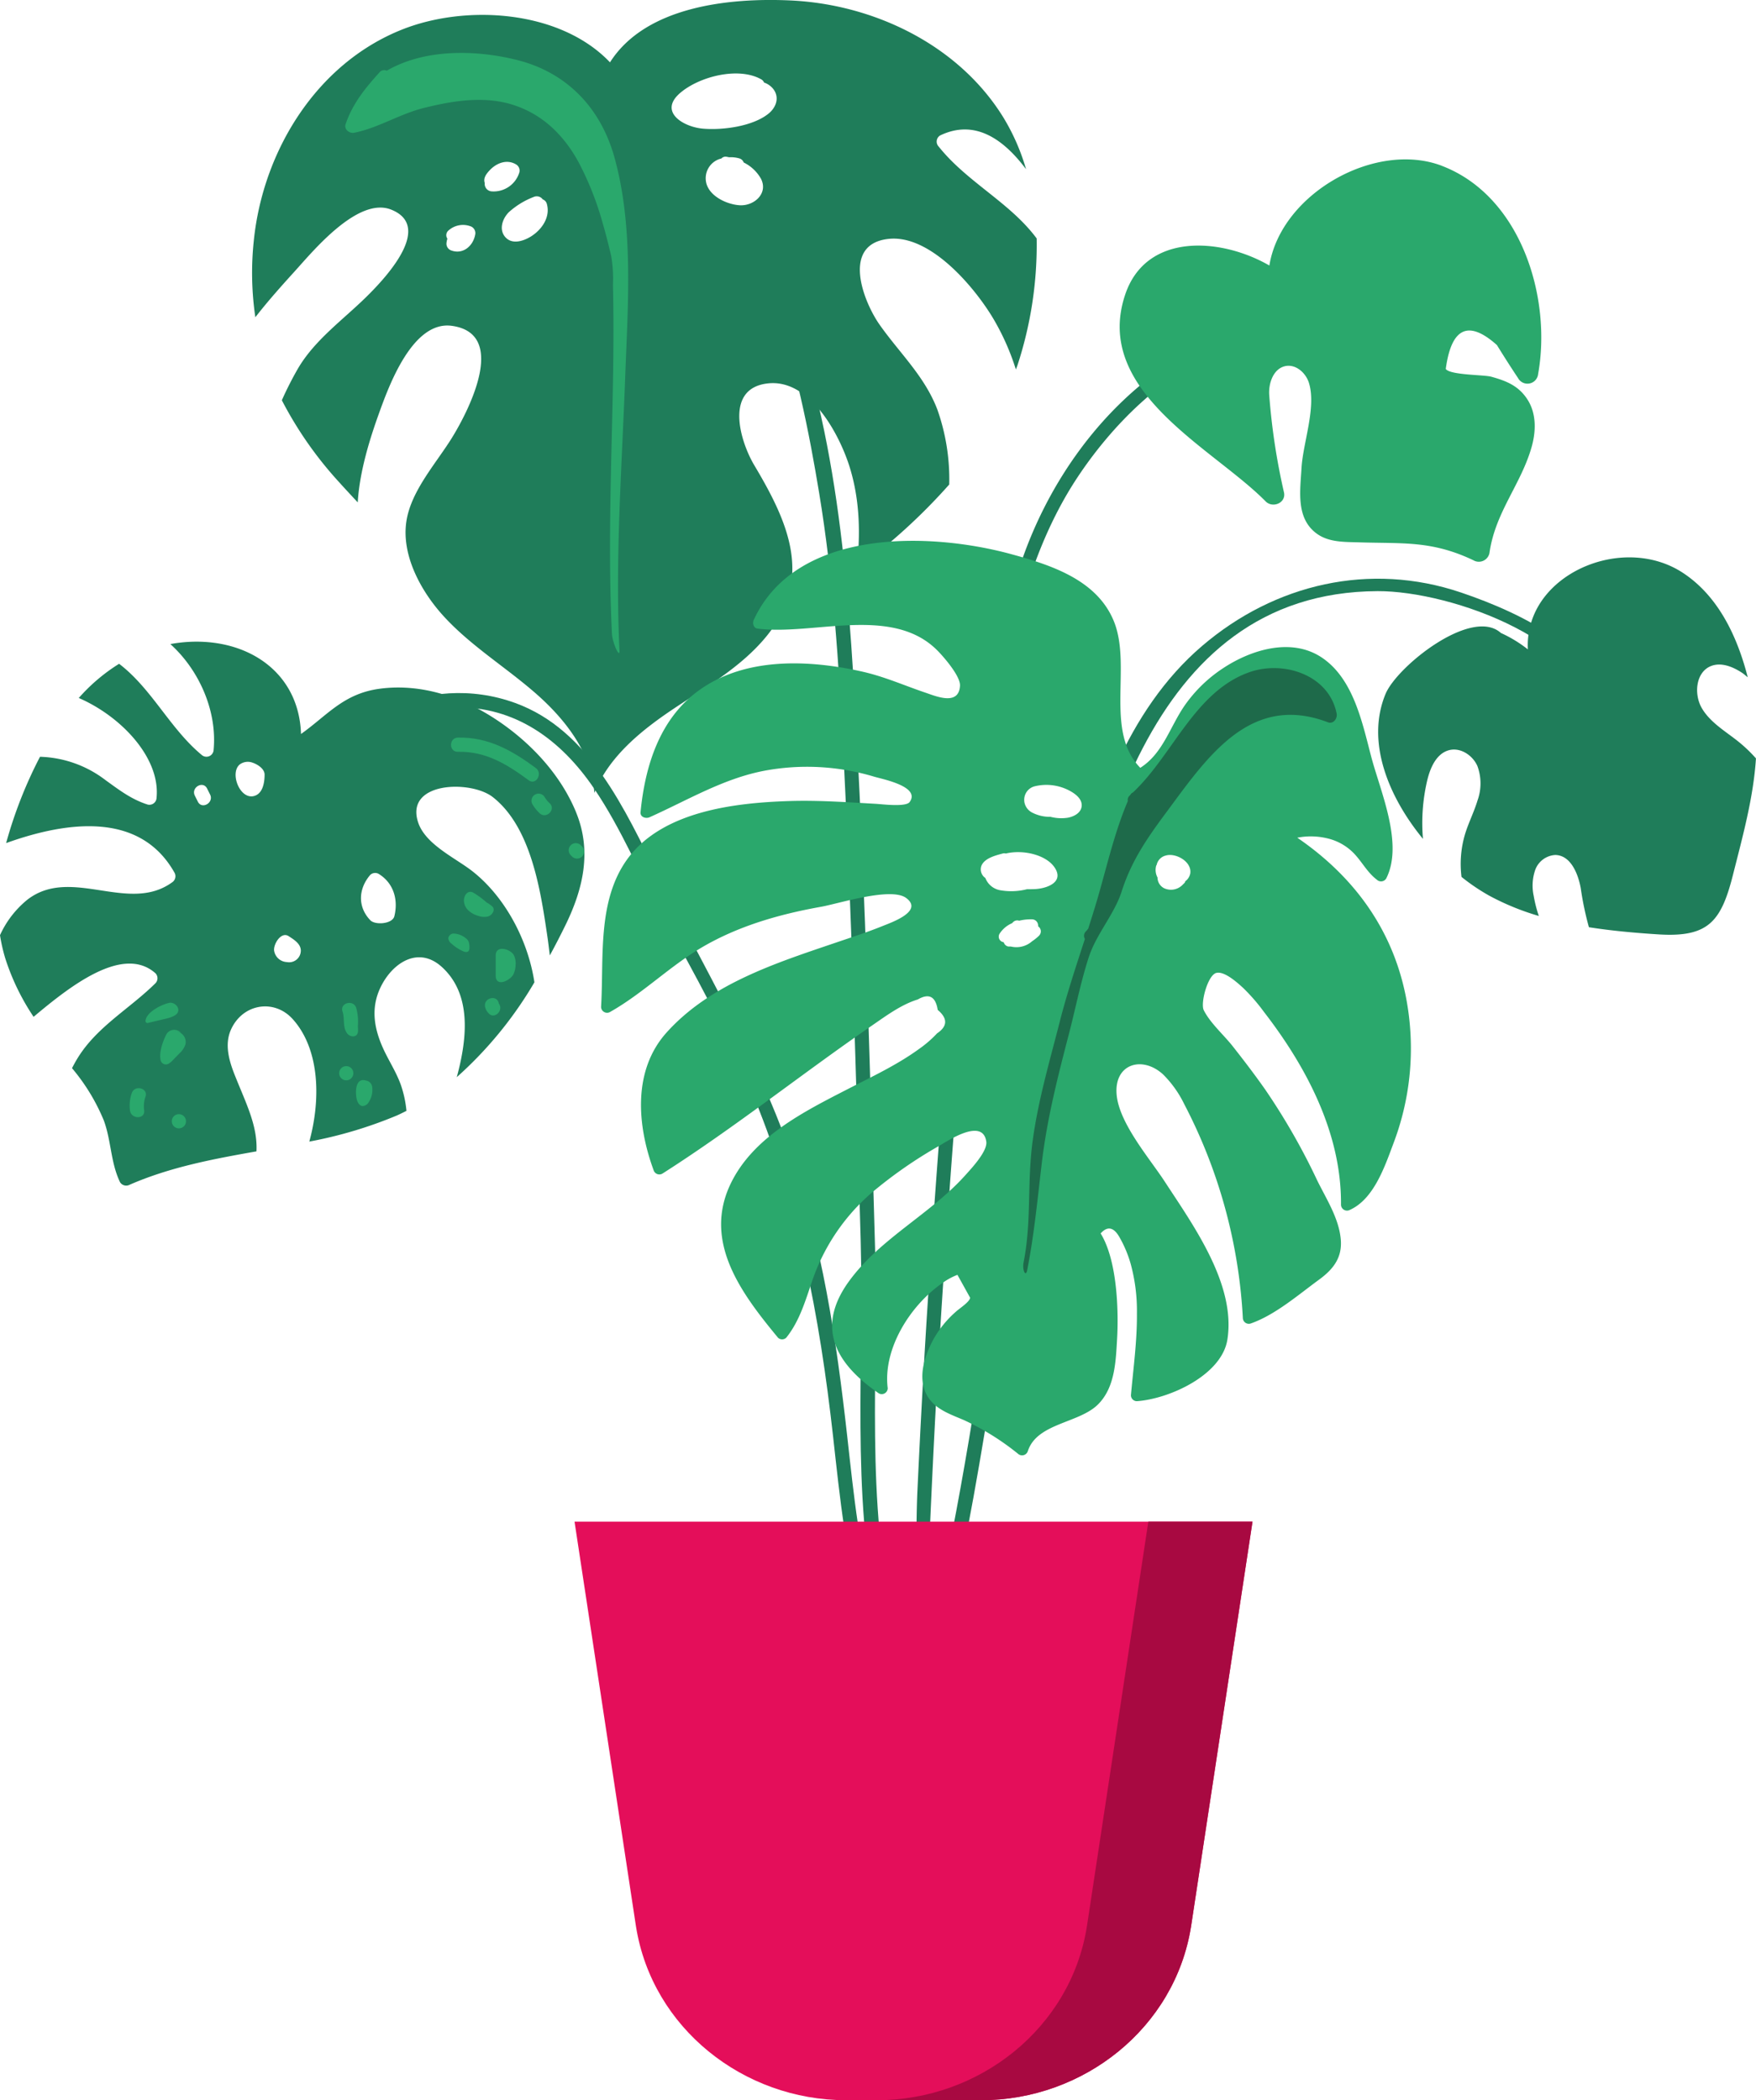
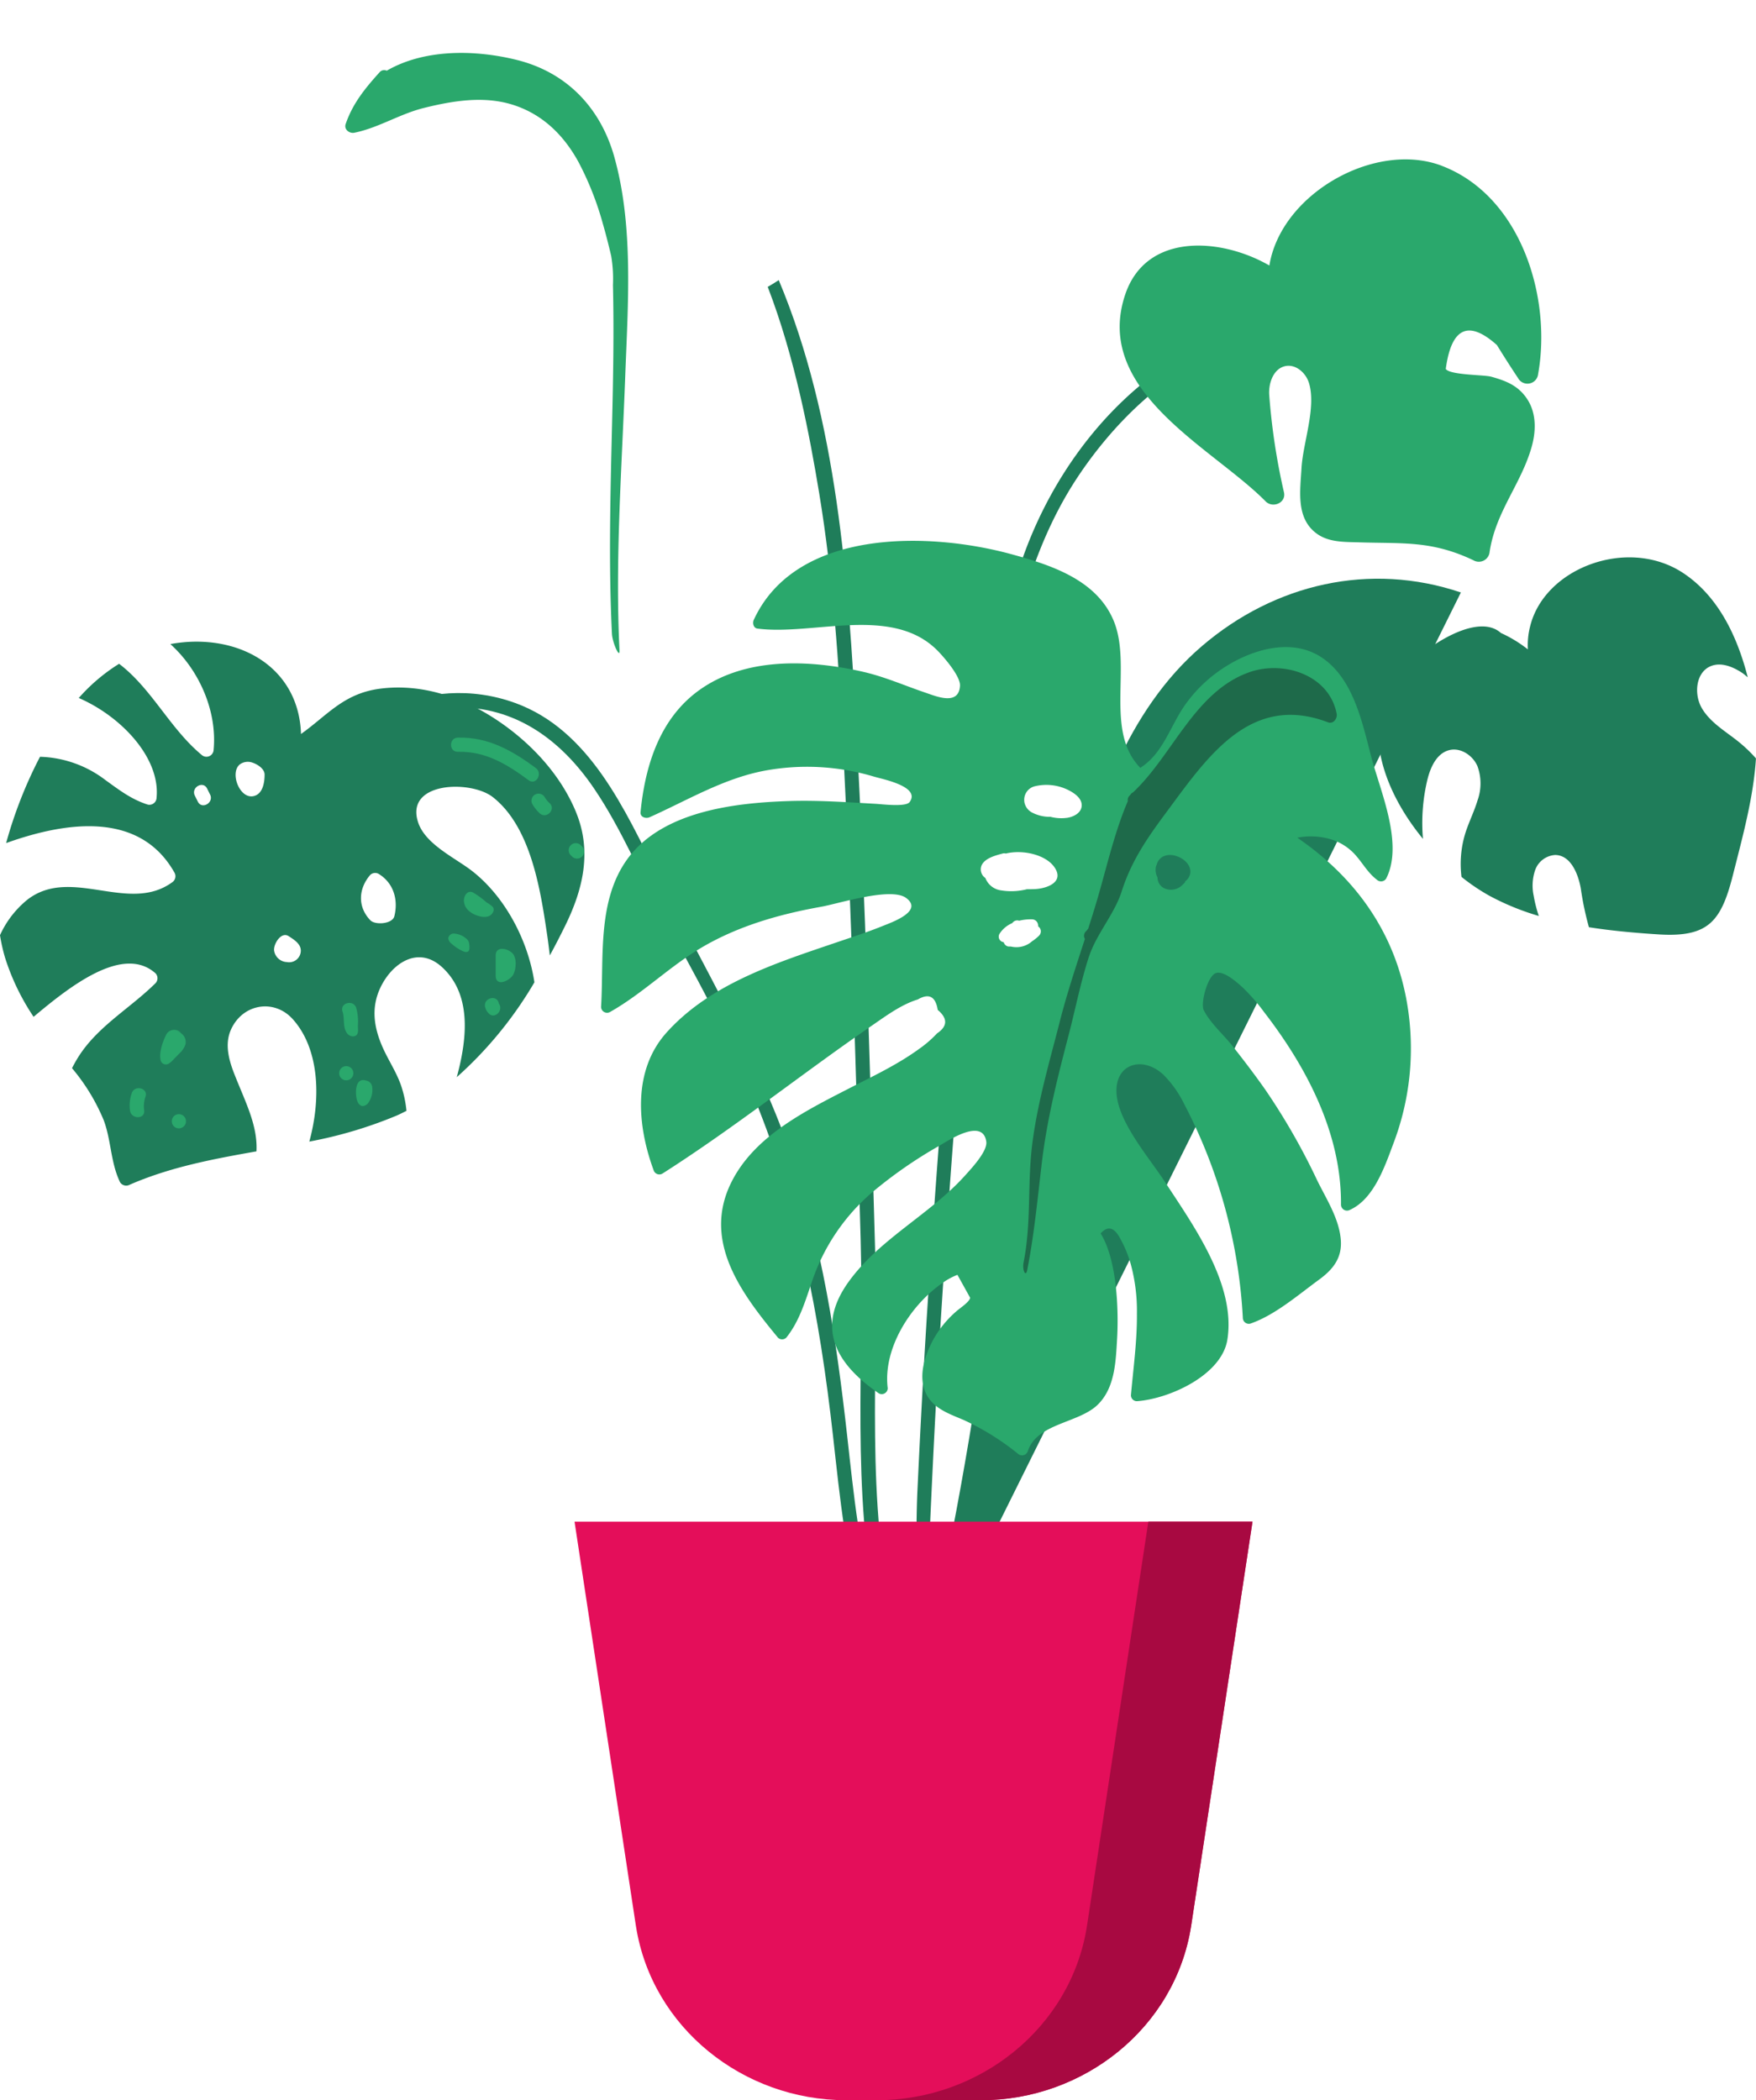
<svg xmlns="http://www.w3.org/2000/svg" width="383.754" height="459.016" viewBox="0 0 383.754 459.016">
  <g id="Illustration_2" data-name="Illustration 2" transform="translate(0 0)">
    <path id="Path_636" data-name="Path 636" d="M202.589,355.923c.651-8.083.375-16.325.737-24.321.712-15.788,1.521-31.571,2.545-47.341,2.058-31.731,4.388-63.493,8.244-95.062,3.384-27.7,5.431-60.653,21.207-84.646,7.336-11.16,18.668-22.9,31.491-27.539,12.964-4.686,25.714.1,37.04,6.682a1.55,1.55,0,0,0,1.564-2.674C290.063,72.1,273.608,68.3,257.7,78.078c-17.019,10.46-29.25,27.988-35.186,46.823-7.4,23.473-9.816,48.978-12.557,73.345-3.1,27.608-5.144,55.337-6.99,83.054-.984,14.784-1.774,29.58-2.468,44.38-.452,9.654.056,19.97-.862,29.9.967.127,1.951.248,2.951.343" fill="#1f7d5a" />
    <path id="Path_637" data-name="Path 637" d="M188.98,354.436c2.155.273,4.32.432,6.479.644-6.378-26.679-3.462-55.325-4.23-82.481-1.068-37.751-2.068-75.509-4.086-113.224C185.41,127,182.973,91.707,170.187,61.22q-1.178.786-2.41,1.477c5.987,15.547,9.2,32.71,11.242,45.07,3.07,18.6,4.3,37.331,5.264,56.14,1.835,35.7,2.8,71.445,3.806,107.18.755,26.716-2.047,54.988,3.549,81.431-3.757-12.5-5.083-26.045-6.472-38.481-2.388-21.4-5.486-42.276-12.662-62.7-7.426-21.14-18.733-39.98-28.72-59.9-7.2-14.362-14.888-31.871-31.177-37.79-19.219-6.985-39.634,3.588-48.753,20.941-.926,1.762,1.746,3.329,2.674,1.563C73.015,163.8,85.1,154.9,99.37,154.6c13.261-.283,23.277,7.159,30.439,17.708,6.074,8.944,10.148,19.038,15.34,28.481,6.684,12.159,13.354,24.213,18.786,37,10.452,24.612,15.186,49.826,18.135,76.247,1.463,13.112,2.846,27.339,6.91,40.4" fill="#1f7d5a" />
-     <path id="Path_638" data-name="Path 638" d="M319.258,129.489c-19.854-6.71-40.641-1.922-56.559,11.692-16.543,14.147-23.842,36.285-28.884,56.743-6.1,24.769-11.137,50.075-15.329,75.226-4.614,27.681-8.4,55.549-14.935,82.839q1.614.124,3.23.114c4.551-19.147,7.753-38.591,10.829-58.042,3.792-23.975,8.3-47.676,13.178-71.446,7.976-38.861,19.251-97.219,70.286-97.416,16-.062,47.877,11.086,48.517,30.337.065,1.988,3.163,2,3.1,0-.545-16.426-20.06-25.528-33.429-30.047" fill="#1f7d5a" />
+     <path id="Path_638" data-name="Path 638" d="M319.258,129.489c-19.854-6.71-40.641-1.922-56.559,11.692-16.543,14.147-23.842,36.285-28.884,56.743-6.1,24.769-11.137,50.075-15.329,75.226-4.614,27.681-8.4,55.549-14.935,82.839q1.614.124,3.23.114" fill="#1f7d5a" />
    <path id="Path_639" data-name="Path 639" d="M315.138,36.252c-14.54-5.571-35.184,6.039-37.732,21.779-10.536-6.093-26.923-7.295-31.507,6.348-7.121,21.191,19.171,33.5,30.689,45.2,1.543,1.566,4.563.331,4-2.015a142.759,142.759,0,0,1-3.2-21.071c-.243-2.7.9-5.97,3.555-6.487,2.258-.439,4.432,1.483,5.11,3.682,1.652,5.355-1.306,13.073-1.625,18.634-.287,4.991-1.239,10.854,3.22,14.224,2.706,2.045,6.232,1.887,9.463,1.99,9.5.305,15.748-.423,24.857,3.9a2.365,2.365,0,0,0,3.573-1.827c1.33-8.78,6.84-14.739,9.162-22.859.964-3.373,1.11-7.222-.822-10.32s-4.678-4.182-7.995-5.1c-1.575-.436-9.022-.338-9.93-1.695q1.836-13.56,11.177-5.222,2.242,3.644,4.611,7.208a2.344,2.344,0,0,0,4.4-.908c2.993-16.777-3.783-38.854-21.008-45.453" fill="#2aa86c" />
-     <path id="Path_640" data-name="Path 640" d="M226.553,52.114c-5.834-7.872-15.19-12.28-21.414-20.079a1.57,1.57,0,0,1,.313-2.431c7.444-3.564,13.682.578,18.779,7.373A46.466,46.466,0,0,0,219.2,25.551C209.417,9.787,190.966.949,172.8.1c-13.408-.623-31.7,1.264-39.493,13.525C122.392,2.153,101.859.9,87.9,6.445,69.124,13.9,57.441,33.056,55.461,52.638a66.467,66.467,0,0,0,.342,16.7c2.892-3.732,6.046-7.214,8.785-10.239C68.5,54.777,78.269,42.927,85.5,45.82c9.619,3.85-2.088,15.776-5.539,19.161C74.839,70,68.66,74.4,65.031,80.693a75.525,75.525,0,0,0-3.438,6.786A82.81,82.81,0,0,0,74.18,105.461c1.314,1.466,2.665,2.9,4,4.344.407-6.872,2.718-14.119,4.637-19.446,2.153-5.977,7.328-20.332,15.932-19.144,12.581,1.737,3.323,19.137-.006,24.506-3.482,5.616-8.92,11.554-9.933,18.232-1.13,7.45,3.242,15.33,8.066,20.636,5.868,6.454,13.438,11.082,20.021,16.8s12.453,13.207,12.988,21.914c3.176-7.939,10.2-13.631,17.307-18.389s14.719-9.09,20.169-15.676c10.567-12.771,4.832-25.211-2.519-37.552-3.109-5.22-6.65-16.9,3.051-17.9,9.286-.957,15.747,11.509,17.884,18.6,2.176,7.214,2.262,14.552,1.462,21.889a127.63,127.63,0,0,0,20.206-18.384,45.734,45.734,0,0,0-2.583-16.341c-2.762-7.3-8.233-12.336-12.624-18.569-3.633-5.157-8.437-17.708,2.014-18.776,9.1-.929,18.741,10.577,22.83,17.448a52.99,52.99,0,0,1,4.926,11.095c.1-.3.238-.579.337-.885a84.528,84.528,0,0,0,4.207-27.744m-122.716-.783c-.465,2.422-2.627,4.3-5.135,3.432a1.578,1.578,0,0,1-1.137-1.493,4.318,4.318,0,0,1,.208-1.107,1.337,1.337,0,0,1,.236-1.788,4.742,4.742,0,0,1,4.747-.949,1.584,1.584,0,0,1,1.081,1.905m3.593-9.511a1.636,1.636,0,0,1-1.494-1.834c-.364-1.06.336-1.971,1.026-2.721,1.506-1.636,3.789-2.547,5.824-1.333a1.566,1.566,0,0,1,.711,1.749,5.87,5.87,0,0,1-6.067,4.139m8.72,9.785c-1.542.99-4,1.888-5.537.4-1.706-1.65-.859-4.18.589-5.636a17.389,17.389,0,0,1,5.438-3.329,1.624,1.624,0,0,1,1.98.54,1.407,1.407,0,0,1,.885.976c.811,2.828-1.034,5.557-3.355,7.046m45.479-6.748c-2.938-.188-7.116-2.177-7.387-5.518a4.427,4.427,0,0,1,3.412-4.7,1.208,1.208,0,0,1,1.129-.377c.184.025.374.072.561.108a6.714,6.714,0,0,1,2.214.243,1.428,1.428,0,0,1,.972.9,8.723,8.723,0,0,1,3.781,3.568c1.623,3.233-1.557,5.977-4.682,5.778m6.322-20.025c-3.444,2.788-10.02,3.653-14.338,3.283-4.232-.363-9.784-3.657-4.973-7.8,4.167-3.586,12.716-5.8,17.72-2.979a1.4,1.4,0,0,1,.616.7,4.336,4.336,0,0,1,2.114,1.541c1.3,1.854.464,3.957-1.139,5.255" fill="#1f7d5a" />
    <path id="Path_641" data-name="Path 641" d="M134.248,34.28c-3.022-10.735-10.4-18.473-21.32-21.185-9.018-2.24-20.111-2.453-28.406,2.353a1.316,1.316,0,0,0-1.581.361c-3.147,3.481-5.874,6.822-7.4,11.3-.409,1.195.829,2.121,1.9,1.9,5.23-1.055,9.892-4.087,15.137-5.4,6.217-1.554,12.99-2.683,19.249-.782,6.639,2.016,11.38,6.674,14.639,12.668a66.941,66.941,0,0,1,5.285,13.423c.673,2.323,1.264,4.668,1.816,7.021a29.968,29.968,0,0,1,.386,6.353c.243,10.236.048,20.474-.2,30.707-.363,15.166-.765,30.34-.021,45.5.1,1.984,1.75,5.639,1.652,3.643-.983-20.034.522-40.008,1.258-60.022.571-15.529,1.87-32.686-2.4-47.849" fill="#2aa86c" />
    <path id="Path_642" data-name="Path 642" d="M125.884,177.495c-3.4-8.246-9.9-15.182-17.253-20.094-7.495-5.009-16.48-8.07-25.571-6.884-7.984,1.043-11.5,5.8-17.278,9.9-.426-13.048-10.939-20.524-23.726-20.164a32.349,32.349,0,0,0-4.824.515c6.383,5.764,10.233,14.723,9.455,23.1a1.571,1.571,0,0,1-2.643,1.1c-6.932-5.771-10.858-14.433-18.016-19.892a39.667,39.667,0,0,0-8.812,7.472c9.393,4.086,17.844,13.156,17,21.8a1.568,1.568,0,0,1-1.96,1.492c-3.579-1.147-6.181-3.169-9.2-5.341A24.646,24.646,0,0,0,8.741,165.4a95.768,95.768,0,0,0-7.4,18.86c13.685-4.916,29.357-6.761,36.8,6.483a1.59,1.59,0,0,1-.556,2.119c-9.551,6.883-22.012-3.589-31.563,3.739A21.342,21.342,0,0,0,0,204.391a37.815,37.815,0,0,0,1.13,4.995,50.531,50.531,0,0,0,6.211,12.848c7.779-6.527,19.486-15.853,26.626-9.525a1.563,1.563,0,0,1,0,2.189c-5.6,5.55-12.745,9.459-16.968,16.3-.447.724-.861,1.484-1.262,2.258a43.3,43.3,0,0,1,6.946,11.415c1.645,4.457,1.473,9.172,3.546,13.5a1.586,1.586,0,0,0,2.119.556c8.845-3.856,18.26-5.622,27.7-7.289.283-5.669-2.358-10.62-4.806-16.829-1.205-3.055-2.191-6.565-.784-9.738,2.541-5.725,9.451-6.832,13.5-2.351,5.761,6.375,6.29,17.1,3.64,26.781A94.266,94.266,0,0,0,86.726,243.8c.717-.314,1.408-.67,2.1-1.016a24.343,24.343,0,0,0-1.2-5.6c-1.048-2.989-2.836-5.582-4.088-8.476-1.85-4.278-2.449-8.516-.42-12.826,2.547-5.411,8.289-9.246,13.457-4.531,6.24,5.693,5.77,14.833,3.245,24.073a85.844,85.844,0,0,0,16.97-20.731c-1.4-9.258-6.452-18.7-13.533-24.264-3.712-2.919-10.288-5.849-11.882-10.7-2.932-8.923,11.516-9.274,16.317-5.52,8.446,6.605,10.472,20.623,11.927,30.437.205,1.383.362,2.782.539,4.174,1.187-2.183,2.314-4.374,3.381-6.549,3.928-8.012,5.842-16.278,2.338-24.775m-82.64-2.284q-.327-.657-.656-1.313c-.89-1.779,1.783-3.346,2.674-1.563q.328.655.656,1.313c.89,1.779-1.782,3.345-2.674,1.563m12.145-1.206c-3.038.633-5.225-5.144-2.958-6.952a2.98,2.98,0,0,1,2.764-.369c1.063.351,2.638,1.326,2.636,2.608,0,1.733-.382,4.284-2.442,4.713m7.31,36.26a2.944,2.944,0,0,1-2.786-2.484c-.192-1.417,1.527-4.258,3.174-3.179,1.108.727,2.64,1.628,2.658,3.138a2.551,2.551,0,0,1-3.046,2.525M86.18,200.257c-.416,1.688-4.181,1.988-5.258.863-2.812-2.935-2.6-6.865-.035-9.875A1.561,1.561,0,0,1,82.763,191c3.264,2,4.305,5.645,3.417,9.254" fill="#1f7d5a" />
    <path id="Path_643" data-name="Path 643" d="M117.1,167.856c-5.213-3.842-10.384-6.793-17.038-6.646-1.99.043-2,3.14,0,3.1,6.111-.134,10.721,2.72,15.475,6.224,1.606,1.183,3.152-1.5,1.563-2.674" fill="#2aa86c" />
    <path id="Path_644" data-name="Path 644" d="M120.118,175.549a5.954,5.954,0,0,1-1.114-1.38,1.55,1.55,0,0,0-2.674,1.563,8.927,8.927,0,0,0,1.6,2.007c1.453,1.362,3.647-.823,2.191-2.19" fill="#2aa86c" />
    <path id="Path_645" data-name="Path 645" d="M107.665,198.183a6.641,6.641,0,0,0-1.311-.94,19.691,19.691,0,0,0-2.983-2.186c-1.143-.556-2,.625-1.989,1.81a3.084,3.084,0,0,0,1.032,2.164,5.367,5.367,0,0,0,2.154,1.153,3.784,3.784,0,0,0,1.878.16,1.808,1.808,0,0,0,1.381-1.177,1.025,1.025,0,0,0-.162-.984" fill="#2aa86c" />
    <path id="Path_646" data-name="Path 646" d="M108.33,208.819v4.4c0,2.639,3.148,1.094,3.851-.239a4.858,4.858,0,0,0,.484-1.9,4.183,4.183,0,0,0-.372-2.332c-.743-1.357-3.963-2.281-3.963.071" fill="#2aa86c" />
    <path id="Path_647" data-name="Path 647" d="M101.856,205.109a4.429,4.429,0,0,0-2.8-1.074,1.2,1.2,0,0,0-1.082.994,1.627,1.627,0,0,0,.679,1.2,9.963,9.963,0,0,0,2.471,1.64c.42.2.991.331,1.286-.026a1.133,1.133,0,0,0,.172-.732,3.515,3.515,0,0,0-.16-1.289,1.952,1.952,0,0,0-.564-.717" fill="#2aa86c" />
    <path id="Path_648" data-name="Path 648" d="M77.841,220.261c-.636-1.877-3.628-1.072-2.986.824.507,1.495.006,3.2.884,4.584a1.648,1.648,0,0,0,1.564.83c1.23-.2.9-1.488.909-2.343a11.125,11.125,0,0,0-.371-3.9" fill="#2aa86c" />
-     <path id="Path_649" data-name="Path 649" d="M36.988,219.18c-1.611.339-4.951,1.963-5.184,3.88a.465.465,0,0,0,.3.518.682.682,0,0,0,.3-.025l2.8-.666c.954-.228,3.142-.6,3.637-1.593.564-1.134-.792-2.338-1.858-2.114" fill="#2aa86c" />
    <path id="Path_650" data-name="Path 650" d="M39.326,225.533a1.971,1.971,0,0,0-2.925.455c-.767,1.45-1.637,3.883-1.33,5.549a1.18,1.18,0,0,0,1.852.893,3.929,3.929,0,0,0,.853-.725q.7-.722,1.4-1.444a4.658,4.658,0,0,0,1.328-1.941,2.312,2.312,0,0,0-2.891-2.805,2.444,2.444,0,0,1,1.967.257" fill="#2aa86c" />
    <path id="Path_651" data-name="Path 651" d="M28.8,238.889a8.248,8.248,0,0,0-.394,3.8c.235,1.955,3.334,1.978,3.1,0a6.238,6.238,0,0,1,.283-2.975c.67-1.881-2.321-2.69-2.986-.823" fill="#2aa86c" />
    <path id="Path_652" data-name="Path 652" d="M39.094,243.51a1.549,1.549,0,0,0,0,3.1,1.549,1.549,0,0,0,0-3.1" fill="#2aa86c" />
    <path id="Path_653" data-name="Path 653" d="M75.671,233.011a1.549,1.549,0,0,0,0,3.1,1.549,1.549,0,0,0,0-3.1" fill="#2aa86c" />
    <path id="Path_654" data-name="Path 654" d="M81.334,237.509a1.617,1.617,0,0,0-1.252-1.331c-.091-.022-.182-.043-.274-.063-2.28-.539-2.189,2.975-1.8,4.3.176.6.552,1.237,1.169,1.317a1.587,1.587,0,0,0,1.361-.778,4.92,4.92,0,0,0,.794-3.449" fill="#2aa86c" />
    <path id="Path_655" data-name="Path 655" d="M108.941,219.239l.059.006c-.426-1.946-3.412-1.122-2.986.823a2.835,2.835,0,0,0,.737,1.361c1.3,1.516,3.48-.683,2.19-2.19" fill="#2aa86c" />
    <path id="Path_656" data-name="Path 656" d="M127.23,185.033l-.339-.339a1.549,1.549,0,0,0-2.189,2.19l.338.339a1.549,1.549,0,0,0,2.19-2.19" fill="#2aa86c" />
    <path id="Path_657" data-name="Path 657" d="M299.682,165.445c-1.969-7.45-3.851-16.986-10.722-21.669-6.615-4.508-15.408-1.842-21.581,2.209a30.858,30.858,0,0,0-8.578,8.342c-3.194,4.7-4.691,10.362-9.606,13.487-7.929-8.129-1.714-22.4-5.851-32.227-3.755-8.924-13.739-12.117-22.333-14.468-17.749-4.856-46.992-5.773-56.284,14.361-.307.667-.1,1.777.8,1.9,12.12,1.591,29.418-5.191,39.327,4.787,1.346,1.355,5.056,5.6,4.943,7.693-.239,4.461-5.207,2.321-7.525,1.536-4.695-1.589-8.947-3.509-13.839-4.612-11.6-2.612-25.441-3.218-35.578,4.021-8.67,6.19-11.883,16.548-12.871,26.7-.108,1.1,1.172,1.467,1.968,1.111,8.245-3.688,16.1-8.451,25.077-10.161a50.823,50.823,0,0,1,24.03,1.3c1.963.574,10.152,2.163,7.734,5.534-.823,1.146-6.083.467-7.385.394-6.33-.352-12.611-.811-18.96-.606-11.972.387-27.939,2.229-35.49,12.883-6.482,9.148-4.961,21.541-5.6,32.1a1.311,1.311,0,0,0,1.969,1.111c7.133-4.033,12.942-9.913,19.983-14.068,8-4.724,17.039-7.3,26.131-8.921,3.884-.692,15.285-4.378,18.59-1.92,3.888,2.892-3.264,5.363-5.079,6.1-3.328,1.352-6.766,2.459-10.165,3.616-13.155,4.476-27.547,9.023-37.129,19.706-7.409,8.261-6.44,20.237-2.823,30.056a1.316,1.316,0,0,0,1.921.765C160.61,246.4,175.3,234.634,190.776,223.99c3.037-2.087,6.235-4.453,9.8-5.55q3.657-2.127,4.35,2.283,3.315,2.8-.137,5.122a24.779,24.779,0,0,1-3.951,3.419c-4.789,3.485-10.245,6.03-15.494,8.727-9.61,4.936-20.736,10.474-25.661,20.705-6.144,12.764,2.422,24.077,10.335,33.662a1.3,1.3,0,0,0,1.838-.028c2.984-3.756,4.213-8.286,5.766-12.752a44.4,44.4,0,0,1,13-19A97.866,97.866,0,0,1,205.3,250.4c2.1-1.235,9.5-6.114,10.242-.886.3,2.109-3.318,5.928-4.533,7.287-7.637,8.54-18.448,13.718-25.334,23.041-7.486,10.135-3.232,18.094,6.385,24.689A1.305,1.305,0,0,0,194,303.4c-1.079-8.659,4.977-18.189,11.983-23a13.965,13.965,0,0,1,3.255-1.775l2.776,5.011c-.125.928-2.332,2.322-3.072,3.009a22.73,22.73,0,0,0-5.057,6.267c-2.167,4.082-3.753,9.563-.329,13.41,1.84,2.067,4.7,3.006,7.146,4.072a56.174,56.174,0,0,1,11.767,7.335,1.321,1.321,0,0,0,2.161-.6c2.019-6.13,11.221-6.044,15.365-10.218,3.695-3.722,3.848-9.425,4.137-14.357.28-4.764.29-16.669-3.6-22.98,1.5-1.672,2.888-1.384,4.151.889a25.846,25.846,0,0,1,2.445,5.878,39.007,39.007,0,0,1,1.333,10.7c.052,5.985-.776,11.955-1.31,17.9a1.306,1.306,0,0,0,1.3,1.3c7.072-.5,18.545-5.674,19.781-13.466,1.917-12.086-7.538-25.09-13.669-34.5-3.3-5.068-9.873-12.626-10.519-18.871-.708-6.854,5.529-8.8,10.14-4.578a23.754,23.754,0,0,1,4.6,6.455,114.032,114.032,0,0,1,12.823,46.757,1.313,1.313,0,0,0,1.648,1.248c5.37-1.851,10.443-6.273,15.027-9.621,3.1-2.266,5.093-4.82,4.725-8.837-.422-4.617-3.19-8.842-5.175-12.9A143.191,143.191,0,0,0,276.547,238.2c-2.285-3.259-4.7-6.426-7.165-9.551-1.932-2.45-4.916-5.069-6.309-7.853-.773-1.544.854-7.587,2.681-8.138,1.773-.535,4.724,2.165,5.935,3.276a41,41,0,0,1,4.543,5.241c9.31,12.039,16.967,26.575,16.825,42.13a1.317,1.317,0,0,0,1.968,1.111c5.257-2.379,7.647-9.59,9.526-14.6a58.322,58.322,0,0,0,3.558-25.8c-1.536-17.521-10.4-31.215-24.6-40.928a15.4,15.4,0,0,1,6.856.212,11.773,11.773,0,0,1,5.478,3.17c1.861,1.93,2.906,4.156,5.07,5.81a1.318,1.318,0,0,0,2.036-.295c3.824-7.58-1.277-19.006-3.269-26.543m-72.574,39.02a9.563,9.563,0,0,1-1.541,1.248,5.169,5.169,0,0,1-4.619,1.168c-.224-.018-.437.013-.665-.027a1.291,1.291,0,0,1-.907-.853c-.027-.026-.052-.055-.079-.082a1.218,1.218,0,0,1-.849-1.845,6.1,6.1,0,0,1,2.727-2.3c.1-.1.183-.2.29-.293a1.288,1.288,0,0,1,1.263-.25,10.7,10.7,0,0,1,2.823-.3,1.331,1.331,0,0,1,1.255.951,3.907,3.907,0,0,1,.1.623c.055.048.117.071.171.122a1.318,1.318,0,0,1,.028,1.838m-.871-10.149c-.562.03-1.162.035-1.774.026a13.917,13.917,0,0,1-5.694.258,4.272,4.272,0,0,1-3.426-2.709,2.26,2.26,0,0,1-.8-2.81c.775-1.572,3.081-2.125,4.6-2.54a1.226,1.226,0,0,1,.671.006c3.782-.911,8.731.273,10.616,2.981,2.247,3.229-1.544,4.647-4.189,4.788m10.15-18.124c-.142,1.511-1.735,2.3-3.069,2.537a9.356,9.356,0,0,1-3.727-.2,8.467,8.467,0,0,1-4.134-.988,3.2,3.2,0,0,1-1.61-2.376,1.185,1.185,0,0,1-.005-.133,3.029,3.029,0,0,1,2.23-3.166,10.751,10.751,0,0,1,8.057,1.166c1.12.66,2.393,1.721,2.258,3.162m23.747,14.618a2.746,2.746,0,0,1-1.1,1.791,1.929,1.929,0,0,1-.071.227,2.049,2.049,0,0,1-.4.428,3.545,3.545,0,0,1-4.2.851,2.646,2.646,0,0,1-1.4-2.327,3.467,3.467,0,0,1-.287-2.587,1.558,1.558,0,0,1,.1-.16,2.669,2.669,0,0,1,2.025-2.055c2.152-.62,5.632,1.319,5.327,3.832" fill="#2aa86c" />
    <path id="Path_658" data-name="Path 658" d="M273.022,146.92c-11.932,4.206-16.708,18.1-25.434,26.281a1.081,1.081,0,0,0-.571.544c-.029.025-.056.054-.085.08a1.284,1.284,0,0,0-.456,1.248c-3,7.062-4.618,14.512-6.789,21.861-.6,2.026-1.234,4.039-1.877,6.048-.155.164-.275.359-.439.515a1.364,1.364,0,0,0-.28,1.721c-1.925,5.936-3.9,11.848-5.449,17.913-2.216,8.686-4.734,17.21-5.952,26.114-1.264,9.233-.2,17.529-2,26.686-.321,1.637.472,3.3.795,1.658,1.522-7.744,2.258-15.566,3.185-23.394,1.144-9.653,3.467-18.758,5.908-28.14,1.444-5.548,2.62-11.527,4.371-16.891,1.641-5.027,5.6-9.387,7.172-14.322,2.135-6.705,5.605-11.7,9.752-17.287,8.876-11.964,18.3-26.179,35.334-19.692,1.2.455,2.11-.862,1.9-1.905-1.668-8.467-11.595-11.679-19.088-9.038" fill="#1e6a4a" />
    <path id="Path_659" data-name="Path 659" d="M311.9,170.576c.663-2.8,2.021-5.913,4.8-6.625,2.484-.635,5.13,1.12,6.167,3.465a10.975,10.975,0,0,1,.028,7.531c-.738,2.456-1.913,4.762-2.681,7.208a22.837,22.837,0,0,0-.819,9.5,43.767,43.767,0,0,0,6.06,4.1,55.562,55.562,0,0,0,10.838,4.436,28.1,28.1,0,0,1-1.119-4.394,10.491,10.491,0,0,1,.342-5.7,4.958,4.958,0,0,1,4.383-3.233c3.324.059,4.973,4.016,5.56,7.287a67.619,67.619,0,0,0,1.781,8.5c5.053.795,10.165,1.245,15.169,1.564,5.665.363,9.133-.413,11.516-2.616,2.257-2.093,3.567-5.5,4.82-10.488,2.148-8.5,4.448-16.825,5-25.361a31.592,31.592,0,0,0-3.9-3.715c-2.806-2.234-6.063-4.12-7.894-7.2s-1.379-7.927,1.951-9.258c2.244-.9,4.789.142,6.807,1.47.442.291.82.658,1.241.975-2.294-8.957-6.482-17.876-14.365-22.947-12.05-7.72-30.175-.912-33.223,11.944a16.481,16.481,0,0,0-.46,4.912,28.506,28.506,0,0,0-5.9-3.592c-6.386-5.75-22.76,7.334-25.224,13.367-4.28,10.384.6,22.371,8.193,31.636a40.865,40.865,0,0,1,.927-12.762" fill="#1f7d5a" />
    <path id="Path_660" data-name="Path 660" d="M260.353,420.633l13.367-88.069H125.558l13.367,88.069c.024.156.048.312.073.467,3.531,22.123,23.46,37.916,45.864,37.916h29.554c22.4,0,42.333-15.793,45.864-37.916.025-.155.049-.311.073-.467" fill="#e40e5a" />
    <path id="Path_661" data-name="Path 661" d="M250.957,332.564,237.59,420.633c-.023.156-.048.311-.073.467-3.53,22.123-23.461,37.916-45.864,37.916h22.763c22.4,0,42.333-15.793,45.864-37.916.025-.156.049-.311.073-.467l13.367-88.069Z" fill="#a80941" />
  </g>
</svg>